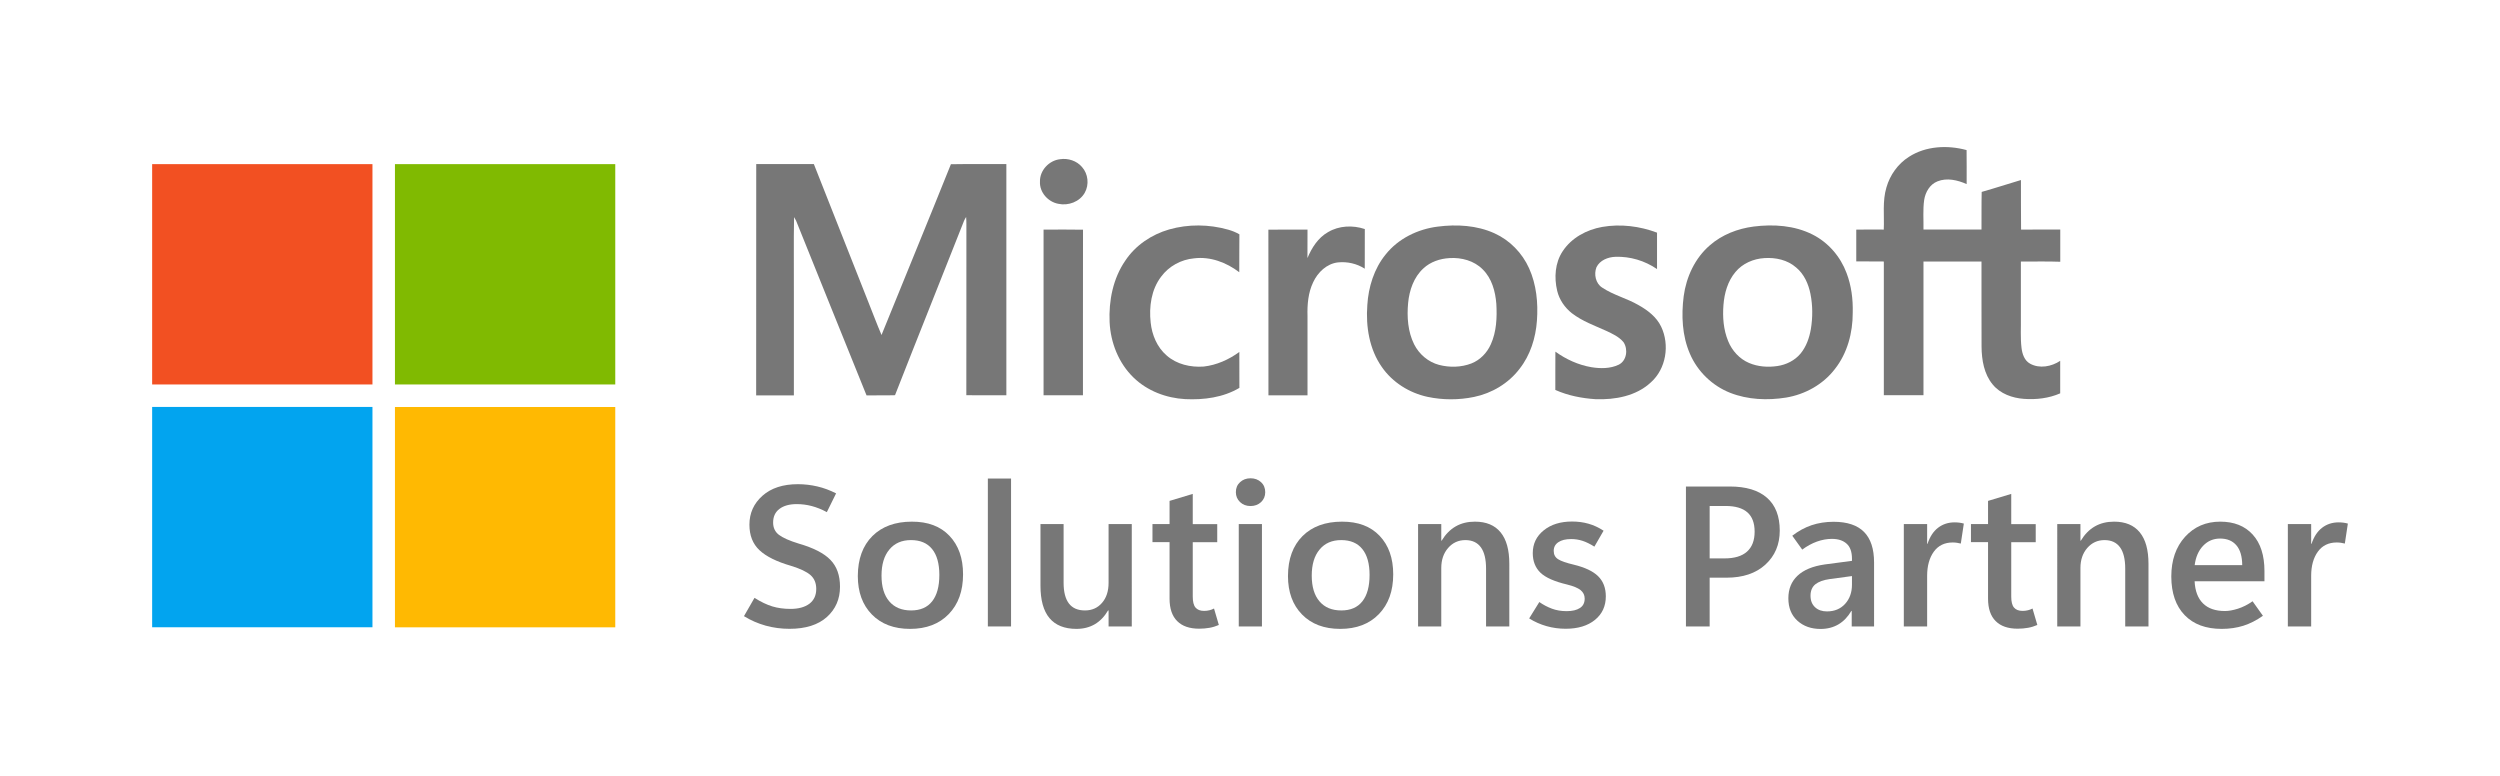
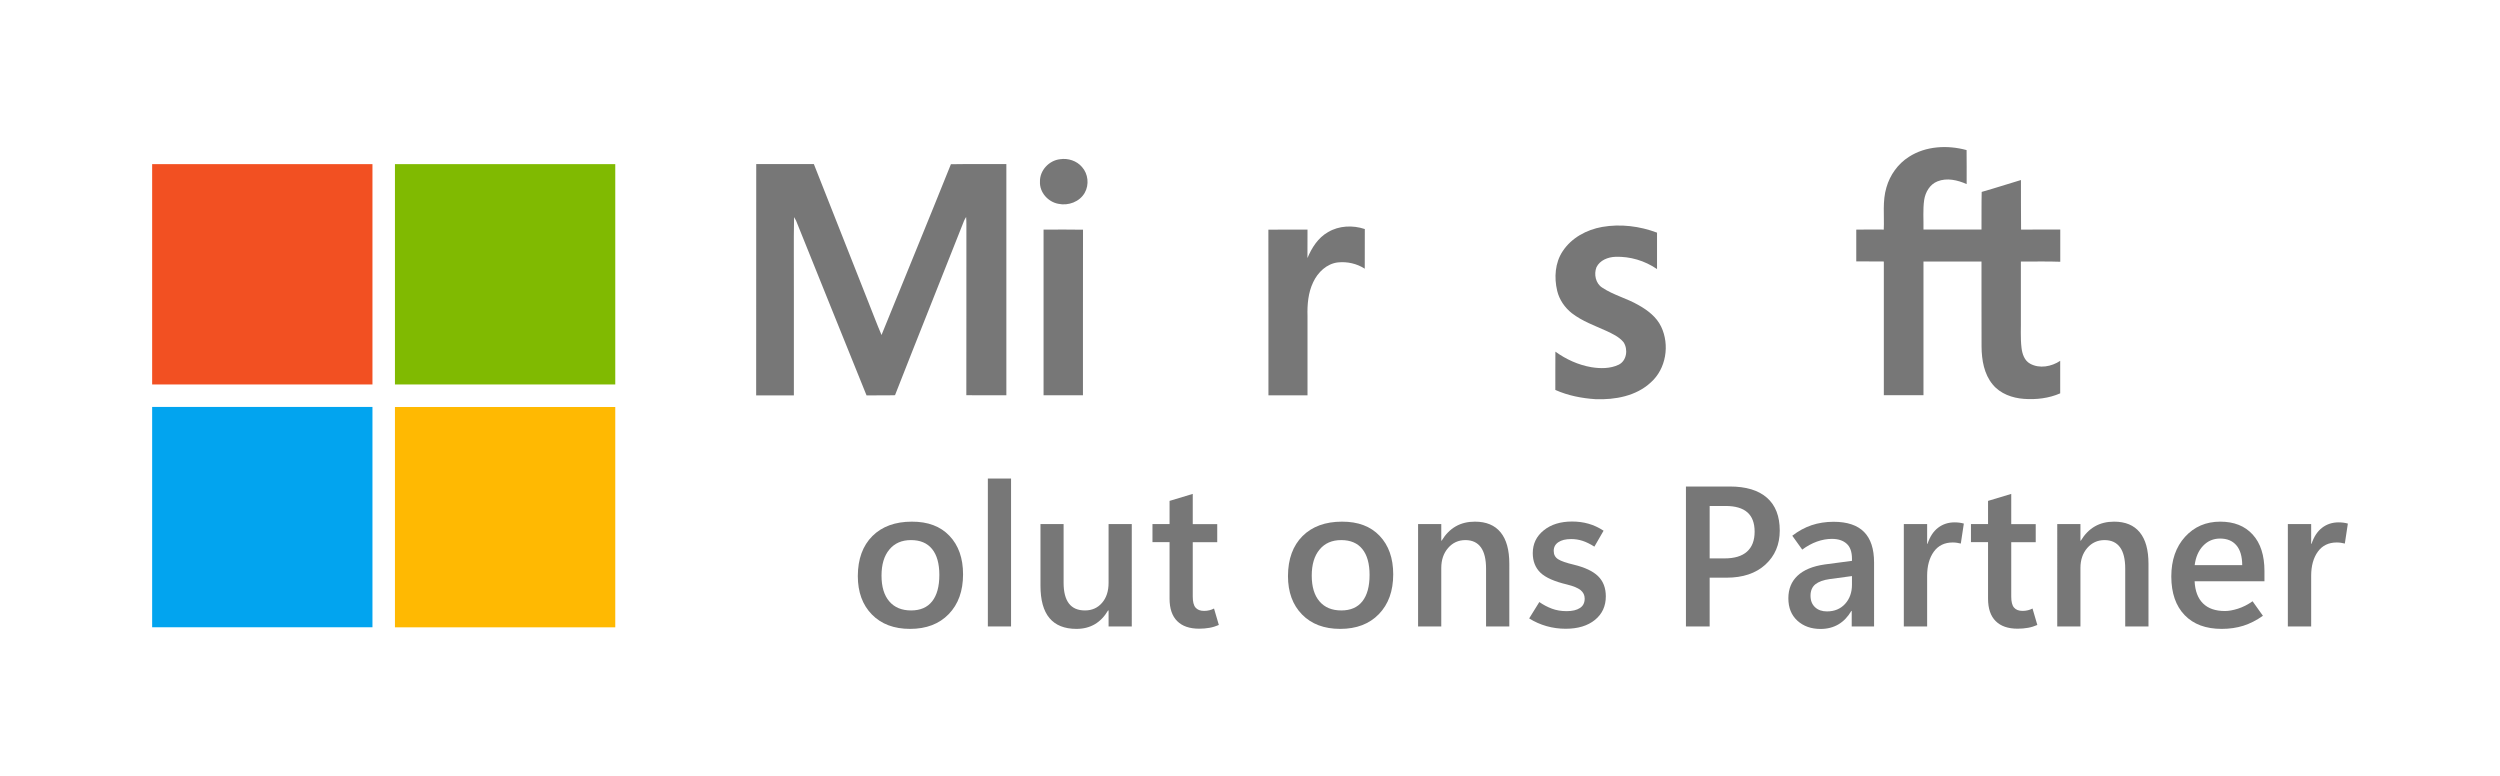
<svg xmlns="http://www.w3.org/2000/svg" version="1.1" id="Layer_1" x="0px" y="0px" viewBox="0 0 3891 1207.6" style="enable-background:new 0 0 3891 1207.6;" xml:space="preserve">
  <style type="text/css">
	.st0{fill:#FFFFFF;}
	.st1{fill:#777777;}
	.st2{fill:#F25022;}
	.st3{fill:#80BA01;}
	.st4{fill:#02A4EF;}
	.st5{fill:#FFB902;}
</style>
  <rect class="st0" width="3891" height="1207.6" />
  <g>
    <g>
-       <path class="st1" d="M1157.9,959l16.4-28.5c9.9,6.3,19.2,10.7,27.7,13.3c8.6,2.6,18,3.9,28.3,3.9c12.5,0,22.2-2.7,29.4-8    c7.1-5.4,10.7-13.1,10.7-23.1c0-9.1-3-16.3-8.9-21.5c-5.9-5.2-16-10-30.3-14.4c-22.4-6.5-38.8-14.6-49.2-24.4    c-10.4-9.8-15.6-23-15.6-39.7c0-18,6.8-33,20.3-45c13.5-12,31.9-18,55.2-18c10.2,0,20.3,1.2,30.2,3.5c9.9,2.3,19.6,5.9,29.2,10.8    l-14.4,29.2c-8.1-4.4-16-7.5-23.6-9.5c-7.6-2-15.4-3-23.2-3c-11.4,0-20.4,2.5-27,7.5s-9.8,12.1-9.8,21.2c0,8.1,3,14.5,9,19.1    c6,4.6,16.3,9.2,31,13.7c22.8,6.6,39.2,15,49.1,25.2c10,10.2,15,24.2,15,41.9c0,19.1-6.8,34.8-20.4,47.1    c-13.6,12.2-33,18.4-58.2,18.4c-12.7,0-25-1.6-37-4.9C1179.7,970.4,1168.4,965.5,1157.9,959z" />
      <path class="st1" d="M1416.4,978.8c-25,0-44.8-7.5-59.4-22.4c-14.6-14.9-21.9-34.9-21.9-59.9c0.1-26.5,7.7-47.2,22.7-62.2    c15-14.9,35.5-22.4,61.4-22.4c24.9-0.1,44.4,7.2,58.5,22c14.1,14.8,21.2,34.8,21.2,60c0,25.9-7.4,46.5-22.3,61.9    C1461.8,971.1,1441.7,978.8,1416.4,978.8z M1418,950.1c14.4,0,25.3-4.7,32.8-14.2c7.5-9.5,11.2-23.2,11.2-41.1    c0-17.6-3.8-31.1-11.3-40.3c-7.5-9.3-18.5-13.9-32.9-13.9c-14.3,0-25.5,4.9-33.6,14.7c-8.2,9.8-12.2,23.3-12.2,40.6    s4,30.7,12.1,40.1C1392.1,945.4,1403.5,950.1,1418,950.1z" />
      <path class="st1" d="M1537.5,975V744.8h36.1V975H1537.5z" />
      <path class="st1" d="M1761.5,975h-36.1v-24.9h-0.8c-5.6,9.5-12.5,16.7-20.7,21.5c-8.3,4.8-17.7,7.2-28.5,7.2    c-18.6,0-32.6-5.6-42-16.8c-9.4-11.2-14-28.1-14-50.6v-95.7h36v91.4c0,14.3,2.8,25,8.3,32.2c5.5,7.2,13.8,10.8,25,10.8    c10.8,0,19.7-3.9,26.5-11.8c6.8-7.8,10.2-18.2,10.2-31.2v-91.4h36.1V975z" />
      <path class="st1" d="M1897,972.7c-4.6,2-9.4,3.5-14.4,4.4c-5.1,0.9-10.5,1.4-16.2,1.4c-14.9,0-26.3-3.9-34.2-11.8    c-7.9-7.8-11.9-19.5-11.9-35v-87.9h-26.6v-28.1h26.6v-36.1l36.1-10.9v47.1h38.1v28.1h-38.1v84.7c0,7.9,1.4,13.6,4.3,17    c2.9,3.4,7.3,5.2,13.3,5.2c2.9,0,5.7-0.3,8.4-1c2.6-0.7,5-1.5,7.1-2.7L1897,972.7z" />
-       <path class="st1" d="M1946.3,787.6c-6.6,0-12-2.1-16.3-6.2c-4.3-4.1-6.5-9.3-6.5-15.3c0-6.4,2.1-11.6,6.5-15.6    c4.3-4,9.7-6.1,16.3-6.1c6.6,0,12,2,16.4,6.1c4.4,4,6.5,9.3,6.5,15.6c0,6.2-2.2,11.3-6.5,15.4    C1958.4,785.5,1952.9,787.6,1946.3,787.6z M1964.1,975H1928V815.7h36.1V975z" />
      <path class="st1" d="M2085.9,978.8c-25,0-44.8-7.5-59.4-22.4c-14.6-14.9-21.9-34.9-21.9-59.9c0.1-26.5,7.7-47.2,22.7-62.2    c15-14.9,35.5-22.4,61.4-22.4c24.9-0.1,44.4,7.2,58.5,22c14.1,14.8,21.2,34.8,21.2,60c0,25.9-7.4,46.5-22.3,61.9    C2131.3,971.1,2111.2,978.8,2085.9,978.8z M2087.6,950.1c14.4,0,25.3-4.7,32.8-14.2c7.5-9.5,11.2-23.2,11.2-41.1    c0-17.6-3.8-31.1-11.3-40.3c-7.5-9.3-18.5-13.9-32.9-13.9c-14.3,0-25.5,4.9-33.6,14.7c-8.2,9.8-12.2,23.3-12.2,40.6    s4,30.7,12.1,40.1C2061.7,945.4,2073,950.1,2087.6,950.1z" />
      <path class="st1" d="M2349,975h-36.1v-89.9c0-14.8-2.7-25.9-8.1-33.3c-5.4-7.4-13.4-11.2-24.1-11.2c-10.8,0-19.8,4.1-26.9,12.3    c-7.1,8.2-10.6,18.6-10.6,31.1v91h-36.1V815.7h36.1v25.8h0.6c5.9-9.8,13.1-17.2,21.8-22.2c8.7-5,18.7-7.4,30-7.4    c17.5,0,30.8,5.5,39.9,16.6c9.1,11.1,13.6,27.4,13.6,49V975z" />
      <path class="st1" d="M2380,962.5l15.8-25.5c6.1,4.3,12.6,7.7,19.5,10.3c6.9,2.6,14.6,3.9,22.9,3.9c8.9,0,15.8-1.6,20.8-4.9    c5-3.2,7.4-8.1,7.4-14.7c0-5.3-2.1-9.6-6.3-13.1c-4.2-3.4-11.2-6.3-20.9-8.7c-19.8-4.7-33.7-10.8-41.7-18.5    c-7.9-7.7-11.9-17.8-11.9-30.4c0-14.5,5.7-26.3,17.1-35.5c11.4-9.2,26.1-13.7,44.1-13.7c8.9,0,17.4,1.1,25.5,3.4    c8.1,2.3,15.9,5.9,23.5,10.9l-14.3,24.8c-6.8-4.3-13-7.3-18.6-9.1c-5.6-1.8-11.4-2.7-17.4-2.7c-8.6,0-15.3,1.6-20.1,4.9    c-4.8,3.2-7.2,7.7-7.2,13.5c0,5.8,2.3,10.1,6.9,13c4.6,2.9,12.6,5.7,24.1,8.4c17.3,4.2,30,10.1,38,17.9c8,7.8,12.1,18.3,12.1,31.4    c0,15.3-5.6,27.5-16.9,36.7c-11.3,9.2-26.5,13.8-45.6,13.8c-10.4,0-20.3-1.4-29.8-4.1S2388.6,967.9,2380,962.5z" />
      <path class="st1" d="M2660.9,899.2V975H2624V757.2h68.2c25.3,0,44.6,5.8,57.9,17.5c13.3,11.7,19.9,28.7,19.9,51.1    c0,21.8-7.5,39.4-22.4,53c-14.9,13.6-35.1,20.3-60.4,20.3H2660.9z M2660.9,787.4v81.7h23.1c15.5,0,27.2-3.5,35.1-10.6    c7.9-7.1,11.8-17.4,11.8-31c0-13.5-3.8-23.5-11.3-30.1c-7.5-6.6-18.9-9.9-33.9-9.9H2660.9z" />
      <path class="st1" d="M2917,975H2882v-24.1h-0.6c-5.4,9.2-12.1,16.2-20.1,20.9c-8,4.7-17.3,7.1-27.7,7.1    c-14.7,0-26.7-4.3-36.1-12.8c-9.4-8.6-14.1-20.2-14.1-34.9c0-14.4,4.7-26.1,14.2-35.1c9.5-9,23.6-14.9,42.4-17.6l42.4-5.6v-3.3    c0-10.7-2.8-18.6-8.4-23.5c-5.6-5-13.2-7.4-22.9-7.4c-7.6,0-15.3,1.4-23.2,4.2c-7.8,2.8-15.5,7-22.9,12.5l-15.5-21.6    c9.6-7.4,19.7-12.9,30.1-16.4c10.5-3.5,21.9-5.3,34.2-5.3c21.2,0,37,5.3,47.4,15.8c10.4,10.5,15.6,26.4,15.6,47.5V975z     M2882.4,910v-13.4l-34.3,4.6c-10.1,1.4-17.7,4.2-22.7,8.2c-5,4.1-7.5,10-7.5,17.8c0,7.6,2.4,13.6,7.1,17.9    c4.7,4.4,10.9,6.5,18.5,6.5c11.6,0,21.1-3.9,28.2-11.7C2878.8,932.1,2882.4,922.1,2882.4,910z" />
      <path class="st1" d="M3051.8,846c-2-0.5-4-0.9-5.9-1.2c-1.9-0.3-4.2-0.5-6.7-0.5c-12.7,0-22.5,4.8-29.4,14.3    c-6.9,9.6-10.4,22.1-10.4,37.6V975h-36.3V815.7h36.3v30.7h0.6c3.6-11,9.1-19.4,16.4-25s15.9-8.4,25.8-8.4c2.7,0,5.3,0.2,7.6,0.5    c2.3,0.3,4.6,0.8,6.7,1.4L3051.8,846z" />
      <path class="st1" d="M3170.9,972.7c-4.6,2-9.4,3.5-14.4,4.4c-5.1,0.9-10.5,1.4-16.2,1.4c-14.9,0-26.3-3.9-34.2-11.8    c-7.9-7.8-11.9-19.5-11.9-35v-87.9h-26.6v-28.1h26.6v-36.1l36.1-10.9v47.1h38.1v28.1h-38.1v84.7c0,7.9,1.4,13.6,4.3,17    c2.9,3.4,7.3,5.2,13.3,5.2c2.9,0,5.7-0.3,8.4-1c2.6-0.7,5-1.5,7.1-2.7L3170.9,972.7z" />
      <path class="st1" d="M3343.8,975h-36.1v-89.9c0-14.8-2.7-25.9-8.1-33.3c-5.4-7.4-13.4-11.2-24.1-11.2c-10.8,0-19.8,4.1-26.9,12.3    c-7.1,8.2-10.6,18.6-10.6,31.1v91h-36.1V815.7h36.1v25.8h0.6c5.9-9.8,13.1-17.2,21.8-22.2c8.7-5,18.7-7.4,30-7.4    c17.5,0,30.8,5.5,39.9,16.6c9.1,11.1,13.6,27.4,13.6,49V975z" />
      <path class="st1" d="M3524.4,904.7h-108.7c0.7,15.1,5.1,26.6,13.1,34.5s19.4,11.8,34.1,11.8c5.8,0,12.5-1.2,20.1-3.6    c7.6-2.4,15.3-6.2,22.9-11.6l16.1,22.6c-10,7.1-20.1,12.2-30.4,15.5c-10.2,3.2-21.5,4.9-33.7,4.9c-24.7,0-43.9-7.1-57.7-21.4    c-13.8-14.3-20.7-34.3-20.8-60c0-25.5,7.1-46.1,21.4-61.9c14.3-15.7,32.5-23.6,54.8-23.6c21.5,0,38.3,6.7,50.5,20.1    c12.2,13.4,18.3,32.4,18.3,57V904.7z M3489.8,879.7c-0.1-13.7-3.1-24-9.1-31c-6-7-14.4-10.5-25.4-10.5c-10.3,0-19.1,3.7-26.3,11.2    c-7.2,7.5-11.6,17.6-13.2,30.2H3489.8z" />
      <path class="st1" d="M3649.5,846c-2-0.5-4-0.9-5.9-1.2c-1.9-0.3-4.2-0.5-6.7-0.5c-12.7,0-22.5,4.8-29.4,14.3    c-6.9,9.6-10.4,22.1-10.4,37.6V975h-36.3V815.7h36.3v30.7h0.6c3.6-11,9.1-19.4,16.4-25s15.9-8.4,25.8-8.4c2.7,0,5.3,0.2,7.6,0.5    c2.3,0.3,4.6,0.8,6.7,1.4L3649.5,846z" />
    </g>
    <g>
      <path class="st1" d="M2970.9,244.2c26.3-17.1,60.3-18.7,89.9-10.6c0.3,17.6,0,35.2,0.1,52.9c-14.1-6.2-30.7-10.2-45.5-4.2    c-11.8,4.7-18.7,16.7-20.6,28.8c-2.2,15.3-0.8,30.8-1.1,46.2c30.1,0.1,60.2,0,90.3,0c0.2-19.5-0.2-39.1,0.3-58.6    c20.5-5.8,40.7-12.4,61.1-18.5c0.2,25.7-0.2,51.5,0.2,77.2c20.3-0.3,40.7-0.1,61-0.1v50.1c-20.4-0.8-40.9-0.2-61.3-0.3    c0.1,28.8,0,57.6,0,86.4c0.3,16-0.9,32,1,47.9c1.1,9.4,4.5,19.8,13.3,24.6c14.7,8.2,33.4,4.6,46.9-4.4v50.6    c-17.6,7.7-37.3,10-56.4,8.6c-18.1-1.3-36.8-7.9-48.6-22.3c-13.6-16.3-17.2-38.3-17.4-58.9c-0.2-44.2,0-88.4-0.1-132.6    c-30.1,0-60.2,0-90.3,0c0,69.4,0,138.8,0,208.1c-20.6,0-41.1,0-61.7,0c0-69.4-0.1-138.7,0-208.1c-14.3-0.3-28.6,0.1-42.9-0.2    c0.1-16.5,0.1-32.9,0-49.4c14.2-0.3,28.5-0.2,42.8-0.1c1-21.9-2.3-44.4,4.2-65.8C2941.6,272.4,2953.9,255,2970.9,244.2    L2970.9,244.2z" />
      <path class="st1" d="M1649.9,247.8c12.4-1.9,25.9,2.4,34.1,12.1c9.7,10.7,11.4,27.6,4.3,40.1c-7.9,14.1-25.6,20.6-41.1,17.2    c-16-2.9-29.4-17.8-28.6-34.4C1618.1,265.3,1632.7,249.7,1649.9,247.8L1649.9,247.8z" />
      <path class="st1" d="M1177,255.4c29.9,0,59.8,0,89.7,0c27.9,70.9,56.1,141.8,84,212.7c7.1,17.7,13.8,35.7,21.3,53.3    c35.9-88.6,72.4-177,108-265.8c28.8-0.5,57.6-0.1,86.3-0.2c-0.1,119.9,0,239.8,0,359.8c-20.8-0.1-41.5,0.2-62.3-0.1    c0.2-88.5,0-177,0.1-265.5c0-4-0.1-8-0.4-11.9c-1.2,1.9-2.3,3.8-3.2,5.8c-35.7,90.6-72,180.9-107.5,271.6    c-14.8,0.5-29.6,0-44.3,0.3c-36.8-90.6-73.1-181.4-109.7-272c-1-1.9-2-3.7-3.1-5.5c-0.8,38.8-0.1,77.6-0.3,116.4    c0,53.7,0,107.4,0,161.1c-19.6,0.1-39.2,0-58.7,0C1177,495.3,1177,375.4,1177,255.4L1177,255.4z" />
-       <path class="st1" d="M1819.7,357.1c29.8-8.5,61.9-8.1,91.7,0.3c6.1,1.7,12.1,4.1,17.6,7.3c-0.3,19.7,0,39.3-0.2,59    c-19.9-15.2-45.1-24.8-70.4-21.6c-20.1,1.8-39.2,12.2-51.2,28.5c-15.4,20.1-19,46.8-16.3,71.4c2,19.3,10,38.5,24.9,51.3    c15.6,13.8,37.4,18.7,57.7,17.2c20.1-2.3,39.1-10.8,55.4-22.7c0.2,18.6-0.1,37.3,0.1,55.9c-25.2,15-55.5,18.9-84.3,17.5    c-29.5-1.6-59-12.7-80.4-33.5c-23.2-22.4-35.8-54.3-37.3-86.3c-1.5-33.3,5.3-68,24.4-95.7C1767.2,381.8,1792.3,365,1819.7,357.1    L1819.7,357.1z" />
-       <path class="st1" d="M2379.9,417.6c-10.7-23.8-30-43.7-53.9-54.5c-27.5-12.5-58.7-14.2-88.3-10.4c-31.1,3.9-61.4,18.6-81.1,43.4    c-18,22.1-26.8,50.6-28.5,78.8c-2.5,33.3,3.1,68.6,22.6,96.3c16.6,24,42.9,40.4,71.3,46.5c23.7,5,48.5,5,72.2,0.1    c27.7-5.7,53.6-21.1,70.8-43.7c16.8-21.3,25.2-48.2,27.1-75.1C2394.1,471.4,2391.3,442.9,2379.9,417.6z M2320.3,535.9    c-5.9,13.3-16.7,24.5-30.3,29.8c-15.9,6.1-33.8,6.5-50.3,2.2c-16.7-4.4-30.9-16.5-38.7-31.9c-9.9-19.8-11.4-42.8-9.4-64.5    c1.9-19.8,8.8-40.1,23.8-53.8c10.9-10.2,25.8-15.2,40.6-16c18.5-1.2,38.3,4,51.6,17.5c14.3,14,19.8,34.4,21.3,53.8    C2330.1,494.1,2329.2,516.3,2320.3,535.9z" />
      <path class="st1" d="M2493.6,353.2c28.5-5,58.4-1.3,85.4,8.9c0,18.9,0,37.8,0,56.7c-18.9-13-41.9-19.9-64.8-19.1    c-11.5,0.4-24.2,5.3-29.5,16.3c-4.2,10.8-1.3,25.1,8.9,31.6c17.5,11.7,38.4,16.7,56.5,27.2c14.3,8,28.1,18.5,35.3,33.6    c13.6,28.3,7.8,65.7-16.1,86.8c-22.8,21.3-55.7,27.2-85.9,26.1c-21.5-1.4-43-5.6-62.7-14.4c0.1-19.9-0.1-39.8,0.1-59.6    c16.6,12,35.7,20.7,56,24.2c14.1,2.3,29.4,2.4,42.6-3.9c12.6-6.3,14.8-24.1,7.4-35.1c-7-8.4-17.3-13.1-26.9-17.6    c-18.2-8.2-37.3-15-53.3-27.3c-11.2-8.8-19.7-21.1-23-35c-4.9-20.5-3.4-43.6,8.5-61.5C2445.9,370,2469.5,357.5,2493.6,353.2    L2493.6,353.2z" />
-       <path class="st1" d="M2874,425c-9.5-25.6-28.5-47.7-53-60c-28.1-14.2-60.8-16.3-91.6-12.4c-24.8,3.2-49.2,12.6-68.2,29.2    c-23.1,19.9-36.7,49.2-40.7,79.2c-3.8,30-2.5,61.5,9.7,89.6c11.7,27.5,34.9,49.9,62.7,60.8c27.5,10.8,58,12,86.9,7.4    c29.6-4.9,57.6-20.4,75.9-44.3c19.6-24.7,28-56.7,27.9-87.8C2884.1,465.7,2881.5,444.6,2874,425z M2818.4,512.4    c-2.4,13.6-7.1,27.1-16,37.9c-9,10.8-22.3,17.4-36.1,19.4c-14.8,2.2-30.3,1.1-44.1-4.8c-14.9-6.3-26.5-19.2-32.5-34    c-7.3-17.7-8.8-37.3-7.3-56.2c1.4-18.3,6.6-37.1,18.7-51.4c11-13.3,28-20.6,45-21.6c17.4-1.2,36,2.8,49.4,14.6    c12.4,10.2,19.2,25.6,22.3,41.1C2821.4,475.5,2821.4,494.2,2818.4,512.4z" />
      <path class="st1" d="M2066.9,361.3c17-10.2,38.7-11.1,57.3-4.8c-0.1,20.6,0,41.2-0.1,61.7c-12.2-7.9-27.3-11.3-41.7-9.8    c-17.5,2-31.4,15.4-38.6,30.9c-7.8,16.3-9.3,34.8-8.8,52.7c0,41.1,0,82.2,0,123.3c-20.3,0-40.6,0-60.8,0    c-0.1-85.9,0.1-171.8-0.1-257.8c20.3-0.3,40.6-0.2,60.9-0.1c-0.1,14.8,0,29.5-0.1,44.3C2041.6,385.6,2051.4,370.1,2066.9,361.3    L2066.9,361.3z" />
      <path class="st1" d="M1624.2,357.4c20.5-0.1,40.9-0.3,61.4,0.1c-0.2,85.9,0,171.8-0.1,257.7c-20.4,0-40.8,0-61.3,0    C1624.1,529.3,1624.2,443.4,1624.2,357.4L1624.2,357.4z" />
    </g>
    <g>
      <path class="st2" d="M236.8,255.5h342.9c0,114.3,0,228.6,0,342.9c-114.3,0-228.6,0-342.9,0V255.5L236.8,255.5z" />
      <path class="st3" d="M614.7,255.5h342.9c0,114.3,0,228.6,0,342.9c-114.3,0-228.6,0-342.9,0C614.7,484.1,614.7,369.8,614.7,255.5    L614.7,255.5z" />
      <path class="st4" d="M236.8,633.4c114.3,0,228.6,0,342.9,0c0,114.3,0,228.6,0,342.9H236.8V633.4L236.8,633.4z" />
      <path class="st5" d="M614.7,633.5c114.3,0,228.6,0,342.9,0c0,114.3,0,228.6,0,342.9H614.7C614.7,862,614.7,747.7,614.7,633.5    L614.7,633.5z" />
    </g>
  </g>
</svg>